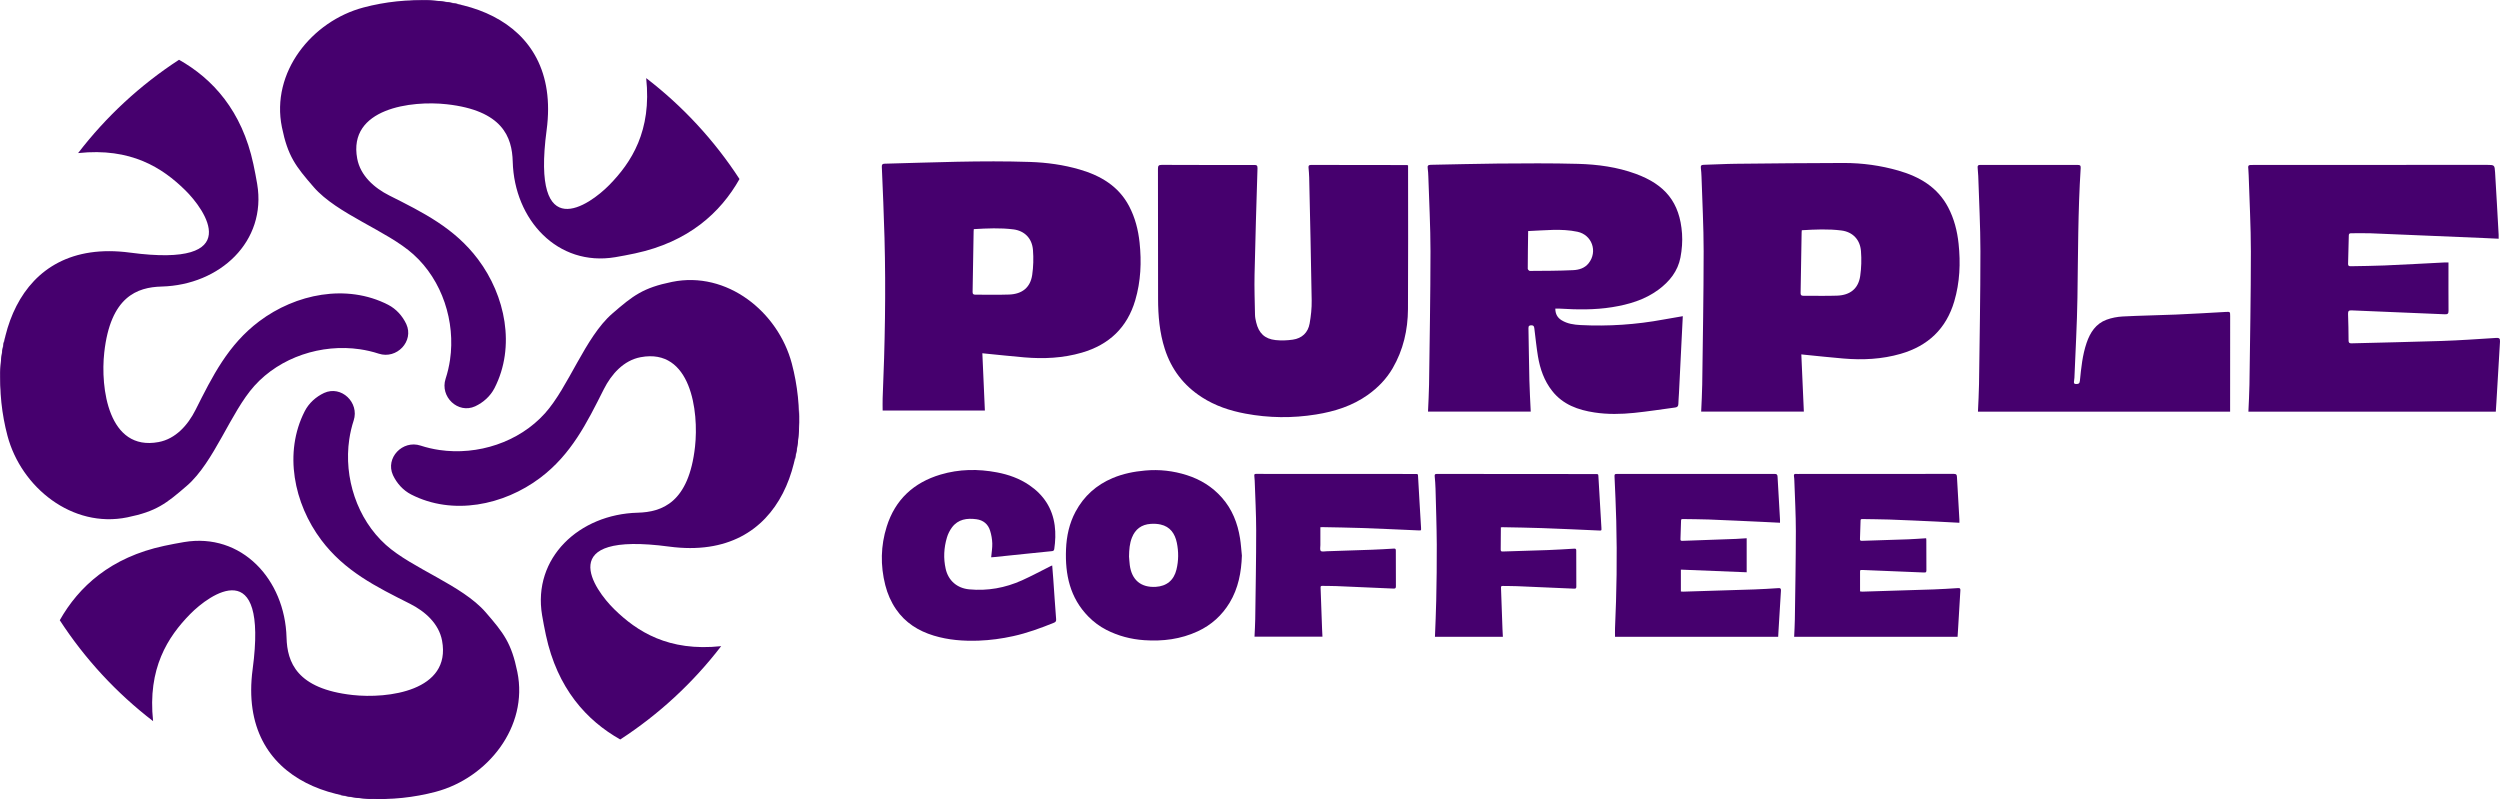
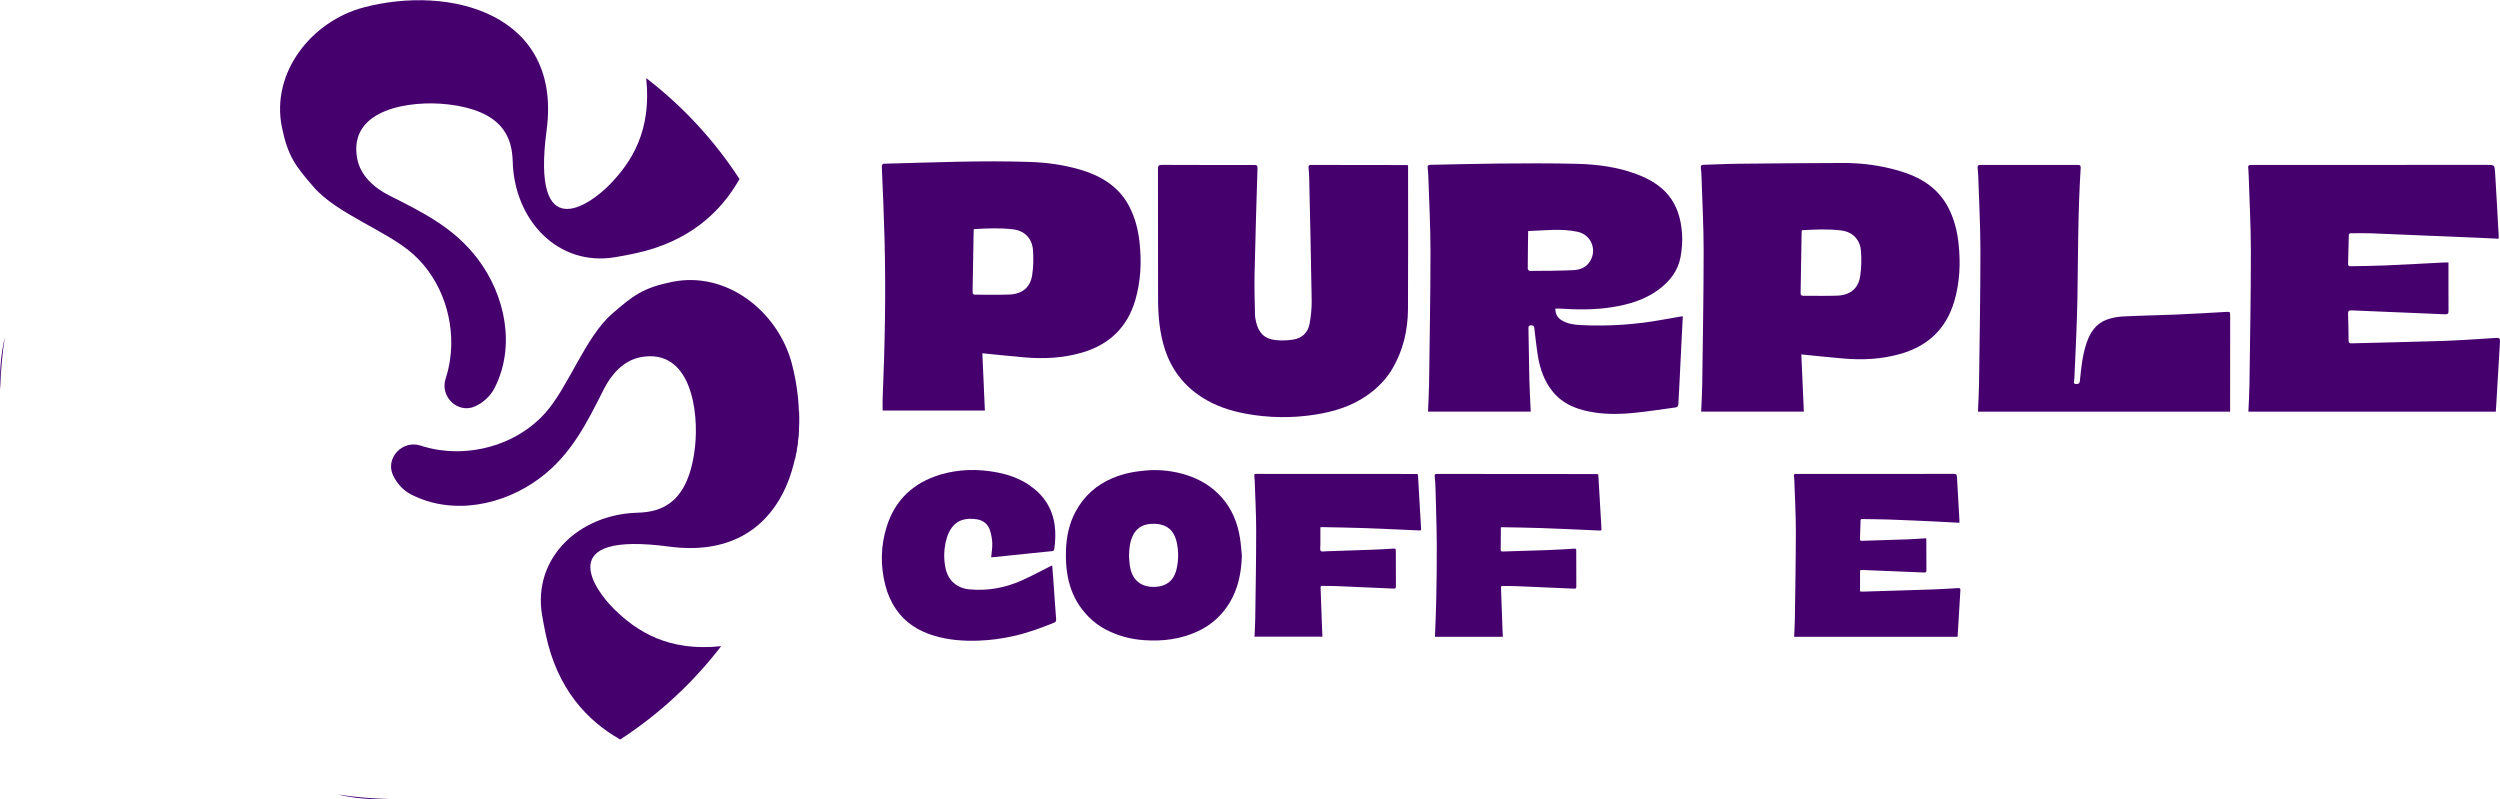
<svg xmlns="http://www.w3.org/2000/svg" viewBox="0 0 1000 319.7" id="Camada_2">
  <defs>
    <style>.cls-1{fill:#46006e;}</style>
  </defs>
  <g id="Camada_1-2">
-     <path d="m698.67,215.3v13.61c-8.82-.36-17.57-.71-26.32-1.06v8.75c.41.03.66.07.92.06,9.53-.29,19.05-.57,28.58-.89,3.18-.11,6.35-.31,9.52-.52.84-.06,1.06.2,1.01,1.02-.35,5.47-.67,10.95-1,16.43-.04.64-.07,1.29-.11,2.01h-65.26c0-1.14-.05-2.3,0-3.46.64-14.28.87-28.57.49-42.86-.16-5.98-.43-11.96-.7-17.94-.04-.78.26-.87.9-.87,3.8.02,7.59,0,11.39,0,17.25,0,34.49.01,51.74-.01.88,0,1.14.24,1.19,1.12.29,5.71.65,11.42.98,17.13.02.4,0,.8,0,1.28-2.29-.11-4.48-.23-6.67-.33-7.29-.33-14.58-.69-21.87-.97-3.47-.13-6.94-.11-10.41-.18-.48,0-.62.15-.63.6-.07,2.49-.14,4.99-.24,7.48-.02.53.23.65.69.64,7.2-.26,14.41-.51,21.61-.78,1.37-.05,2.75-.17,4.18-.26Z" class="cls-1" />
    <path d="m783.81,209.11c-3.33-.18-6.53-.37-9.73-.51-6.17-.28-12.34-.57-18.52-.79-3.56-.13-7.12-.1-10.68-.19-.63-.02-.65.3-.66.75-.07,2.41-.13,4.81-.23,7.21-.03.6.18.77.75.75,6.17-.21,12.35-.38,18.52-.6,2.38-.09,4.75-.28,7.2-.43.03.28.06.5.07.73,0,4.05-.01,8.1.03,12.14,0,.83-.32.86-1,.83-8.14-.35-16.28-.68-24.43-1-1.16-.05-1.12,0-1.11,1.13.03,2.46,0,4.92,0,7.43.47.05.69.1.91.1,9.53-.29,19.06-.56,28.58-.89,3.23-.11,6.46-.33,9.69-.53.7-.04,1,.11.95.9-.34,5.42-.65,10.83-.97,16.25-.04.76-.1,1.51-.15,2.32h-65.37c.1-2.36.25-4.66.28-6.97.16-11.76.39-23.53.4-35.29,0-6.69-.38-13.37-.6-20.06-.02-.59-.04-1.18-.14-1.75-.13-.78.04-1.18.93-1.07.46.06.94.01,1.41.01,20.54,0,41.08.01,61.62-.02.95,0,1.17.3,1.22,1.18.3,5.71.65,11.42.98,17.13.02.37,0,.75,0,1.23Z" class="cls-1" />
    <path d="m496.76,222.2c-.22,6.69-1.42,13.11-4.91,18.89-3.06,5.05-7.29,8.9-12.71,11.42-6.84,3.18-14.01,4.08-21.48,3.56-5.33-.37-10.36-1.7-15.09-4.11-2.67-1.37-5.07-3.15-7.2-5.31-7.41-7.53-9.37-16.86-8.96-26.96.21-5.27,1.31-10.36,3.82-15.04,3.33-6.21,8.3-10.68,14.84-13.43,4.16-1.75,8.5-2.61,12.97-3.01,5.71-.52,11.3.12,16.71,1.85,5.41,1.73,10.13,4.61,13.98,8.96,4.17,4.71,6.31,10.23,7.28,16.29.36,2.28.5,4.59.74,6.89Zm-45.14.49c.07.77.13,2.06.29,3.34.78,5.97,4.48,9.05,10.38,8.71,4.37-.26,7.26-2.63,8.3-6.93.86-3.56.88-7.17.14-10.73-.75-3.61-2.64-6.42-6.51-7.28-1.27-.28-2.63-.34-3.94-.25-3.66.24-6.19,2.11-7.53,5.55-.89,2.28-1.1,4.66-1.14,7.59Z" class="cls-1" />
    <path d="m396.47,222.9c.17-1.94.5-3.75.44-5.55-.06-1.7-.36-3.45-.87-5.07-.81-2.63-2.73-4.23-5.49-4.59-3.76-.5-7.3-.02-9.76,3.27-.89,1.2-1.6,2.62-2.02,4.05-1.22,4.11-1.44,8.32-.5,12.52,1.05,4.71,4.55,7.74,9.39,8.21,7.36.7,14.43-.58,21.14-3.6,3.88-1.75,7.63-3.78,11.43-5.68.2-.1.42-.18.65-.28.15,1.86.31,3.66.43,5.46.38,5.35.72,10.71,1.14,16.06.06.8-.2,1.12-.9,1.41-5.31,2.15-10.69,4.12-16.29,5.35-4.53,1-9.12,1.63-13.79,1.8-6.11.22-12.1-.23-17.96-2.01-6.17-1.88-11.41-5.16-15.09-10.54-2.01-2.93-3.42-6.17-4.31-9.66-1.99-7.88-1.85-15.72.58-23.43,3.38-10.75,10.77-17.59,21.52-20.79,7.44-2.21,14.99-2.32,22.61-.87,4.62.88,8.97,2.44,12.85,5.07,5.72,3.88,9.28,9.19,10.21,16.14.42,3.17.28,6.32-.18,9.47-.1.67-.49.78-1.03.83-3.25.32-6.49.65-9.74.99-4.41.45-8.83.91-13.24,1.37-.4.04-.81.06-1.23.09Z" class="cls-1" />
    <path d="m528.15,210.91c0,2.43,0,4.78,0,7.12,0,.81-.25,1.93.17,2.34.43.41,1.54.16,2.36.13,6.06-.19,12.12-.38,18.17-.61,2.88-.11,5.76-.27,8.64-.45.62-.04.84.1.84.74-.01,4.78,0,9.57.03,14.35,0,.74-.22.93-.98.9-7.58-.36-15.17-.68-22.75-.99-1.91-.08-3.83-.04-5.74-.09-.52-.01-.68.18-.66.66.2,5.54.4,11.08.6,16.62.04.99.1,1.99.15,3.05h-27.18c.1-2.35.26-4.68.29-7.01.16-11.82.38-23.65.38-35.47,0-6.63-.38-13.25-.59-19.88-.02-.67-.08-1.35-.16-2.02-.06-.53.12-.77.67-.74.56.03,1.12,0,1.68,0,20.66,0,41.32.02,61.98.03,1.17,0,1.13.02,1.18,1.15.17,3.37.38,6.74.58,10.1.2,3.43.41,6.85.61,10.28.06,1.11.05,1.09-1.05,1.04-7.61-.33-15.23-.69-22.84-.96-5.2-.18-10.41-.24-15.62-.35-.2,0-.4.02-.74.04Z" class="cls-1" />
    <path d="m573.98,254.69c.18-4.86.42-9.67.51-14.48.14-7.45.27-14.91.22-22.36-.05-7.45-.31-14.9-.5-22.35-.04-1.67-.18-3.34-.33-5-.06-.69.1-.93.83-.93,21.16.03,42.32.03,63.48.05,1.18,0,1.13.02,1.19,1.23.18,3.43.4,6.85.6,10.28.2,3.34.4,6.68.59,10.02.06,1.11.05,1.09-1.04,1.05-7.55-.33-15.11-.69-22.66-.96-5.29-.19-10.59-.25-15.88-.36-.17,0-.35.03-.65.05,0,.3,0,.58,0,.86-.02,2.67-.01,5.34-.06,8.01-.01.64.2.82.81.8,6-.2,12-.35,18-.57,3.56-.13,7.11-.35,10.66-.57.62-.04.75.19.75.74,0,4.81,0,9.63.03,14.44,0,.64-.18.85-.88.82-7.61-.35-15.23-.68-22.84-.99-1.91-.08-3.83-.04-5.74-.09-.51-.01-.69.17-.67.66.2,5.51.39,11.02.59,16.54.04,1.02.1,2.04.16,3.14h-27.16Z" class="cls-1" />
    <path d="m673.12,126.47c-.18,3.57-.35,6.85-.51,10.12-.34,6.88-.67,13.76-1.02,20.64-.07,1.46-.22,2.93-.25,4.39-.02.91-.45,1.27-1.27,1.38-5.47.73-10.92,1.59-16.4,2.15-5.28.54-10.58.64-15.86-.16-6.59-1-12.62-3.14-16.93-8.6-3.22-4.09-4.87-8.85-5.71-13.9-.59-3.59-.95-7.22-1.4-10.83-.1-.77-.11-1.54-1.21-1.54-.81,0-1.2.22-1.18,1.14.14,6.98.2,13.96.37,20.93.1,4.12.35,8.24.54,12.45h-41.09c.14-3.64.37-7.22.42-10.8.23-17.78.56-35.55.57-53.33,0-9.95-.55-19.9-.86-29.85-.04-1.11-.09-2.22-.25-3.32-.15-1.02.09-1.4,1.22-1.42,8.91-.14,17.81-.43,26.72-.5,10.73-.08,21.48-.18,32.2.12,7.83.22,15.62,1.26,23.05,3.98,11.73,4.29,17.66,11.37,18.54,23.92.22,3.15-.04,6.41-.63,9.52-1.04,5.49-4.38,9.65-8.81,12.92-5.51,4.06-11.87,5.92-18.54,6.99-7,1.12-14.02,1-21.06.57-.52-.03-1.04,0-1.65,0,0,2.13.85,3.64,2.52,4.66,2.31,1.42,4.93,1.78,7.56,1.92,11.17.57,22.25-.18,33.25-2.22,2.48-.46,4.97-.86,7.67-1.33Zm-61.86-34.05c-.07,5.15-.15,10.12-.16,15.09,0,.3.54.86.82.86,5.78-.04,11.57-.03,17.35-.31,2.29-.11,4.6-.77,6.17-2.75,3.72-4.67,1.37-11.38-4.46-12.61-6.45-1.36-12.94-.54-19.72-.28Z" class="cls-1" />
    <path d="m998.31,164.66h-98.95c.15-3.66.37-7.24.42-10.83.23-17.73.57-35.46.57-53.2,0-10.17-.57-20.35-.88-30.52-.02-.67-.05-1.33-.11-2-.21-2.14-.21-2.13,2-2.13,30.74,0,61.48-.02,92.23-.03.4,0,.8,0,1.2,0,2.98.02,3.06.02,3.24,2.98.52,8.34.96,16.68,1.43,25.02.03.47,0,.95,0,1.54-2.1-.1-4.04-.2-5.98-.28-15.13-.64-30.26-1.29-45.39-1.9-2.53-.1-5.08.02-7.62-.01-.72-.01-.94.26-.95.92-.08,3.78-.18,7.55-.29,11.33-.03.83.43.95,1.1.94,4.5-.1,9-.11,13.49-.31,8.01-.34,16.01-.8,24.02-1.2.48-.02.95,0,1.55,0,0,.68,0,1.25,0,1.81,0,5.82-.03,11.64.02,17.47.01,1.17-.27,1.5-1.5,1.45-12.41-.55-24.83-1.03-37.25-1.56-1.08-.05-1.48.23-1.44,1.39.14,3.55.18,7.11.21,10.66,0,.86.28,1.15,1.17,1.13,12.07-.33,24.14-.54,36.2-.95,7.21-.24,14.41-.76,21.61-1.21,1.21-.08,1.67.15,1.59,1.46-.52,8.16-.98,16.32-1.45,24.49-.07,1.15-.15,2.29-.23,3.53Z" class="cls-1" />
    <path d="m563.23,66.15c0,.48,0,.91,0,1.35,0,18.72.08,37.44-.04,56.15-.05,8.33-1.88,16.32-6.1,23.6-2.48,4.28-5.88,7.79-9.91,10.67-6.23,4.44-13.3,6.67-20.76,7.87-9.45,1.52-18.87,1.42-28.3-.35-6.18-1.16-12.02-3.1-17.35-6.53-7.29-4.69-12.22-11.14-14.86-19.36-2.09-6.5-2.67-13.22-2.68-19.99-.03-17.34,0-34.68-.05-52.02,0-1.18.23-1.6,1.53-1.59,12.3.06,24.59.05,36.89.04.94,0,1.44.08,1.4,1.28-.44,14.17-.87,28.34-1.18,42.52-.12,5.37.08,10.75.18,16.13.02,1.01.23,2.03.47,3.02,1.01,4.29,3.4,6.62,7.74,7.09,2.28.24,4.64.16,6.91-.17,3.68-.53,6.09-2.81,6.73-6.46.53-3,.87-6.09.82-9.13-.25-16.44-.64-32.89-1-49.33-.03-1.29-.15-2.57-.26-3.85-.06-.75.09-1.12.99-1.12,12.79.04,25.57.04,38.36.05.08,0,.17.04.46.13Z" class="cls-1" />
    <path d="m720.53,141.75c.34,7.72.67,15.25,1.01,22.88h-41.07c.15-3.64.37-7.22.42-10.81.23-17.77.56-35.55.57-53.32,0-9.95-.55-19.9-.86-29.85-.04-1.15-.12-2.31-.26-3.46-.11-.92.17-1.25,1.14-1.27,4.32-.1,8.63-.37,12.95-.41,14.39-.15,28.77-.3,43.16-.32,7.37,0,14.68,1.01,21.75,3.04,8.39,2.41,15.65,6.58,19.92,14.7,2.39,4.56,3.63,9.44,4.17,14.5.83,7.8.51,15.52-1.72,23.1-3.24,10.99-10.51,17.84-21.44,21-7.51,2.17-15.16,2.53-22.89,1.88-5.14-.43-10.28-.99-15.41-1.5-.35-.03-.7-.08-1.43-.16Zm.19-49.66c-.04.45-.07.67-.07.88-.14,8.08-.26,16.17-.41,24.25-.02.83.31,1.09,1.1,1.09,4.5-.02,9,.11,13.49-.05,5.28-.19,8.51-2.84,9.25-7.86.48-3.26.56-6.65.31-9.94-.36-4.67-3.34-7.7-7.84-8.27-5.22-.66-10.48-.41-15.82-.1Z" class="cls-1" />
    <path d="m892.05,164.66h-100.87c.15-3.69.38-7.32.43-10.95.23-17.73.56-35.47.56-53.2,0-10.04-.56-20.08-.87-30.12-.04-1.11-.13-2.22-.24-3.32-.09-.81.2-1.12,1.03-1.1,2,.04,4.01,0,6.01,0,10.96,0,21.92.02,32.88.01.89,0,1.37.06,1.3,1.2-1.1,17.27-1.04,34.56-1.3,51.85-.16,10.71-.79,21.4-1.21,32.11-.01.35-.09.71-.12,1.06-.06.64-.35,1.4.78,1.41.9.01,1.42-.12,1.53-1.26.51-5.12,1.01-10.26,2.68-15.18,1.41-4.14,3.69-7.69,7.98-9.28,2.05-.76,4.31-1.18,6.5-1.3,7.07-.37,14.16-.46,21.23-.76,6.63-.28,13.25-.68,19.88-1.05,1.85-.1,1.84-.12,1.84,1.72,0,12.36-.02,24.72-.02,37.08,0,.31,0,.61,0,1.08Z" class="cls-1" />
    <path d="m392.94,141.32c.34,7.73.67,15.27,1.01,22.88h-40.89c0-1.61-.06-3.23,0-4.85.91-21.41,1.32-42.83.74-64.25-.25-9.46-.68-18.92-1.07-28.37-.04-.95.24-1.22,1.17-1.25,19.37-.5,38.73-1.35,58.11-.7,6.73.22,13.42,1.14,19.88,3.03,8.34,2.44,15.54,6.62,19.77,14.69,2.39,4.56,3.63,9.44,4.17,14.5.83,7.8.5,15.52-1.73,23.1-3.22,10.93-10.46,17.78-21.33,20.95-7.54,2.2-15.25,2.56-23.02,1.9-5.14-.44-10.28-1-15.41-1.5-.35-.03-.7-.07-1.41-.15Zm-3.42-49.67c-.04.45-.07.67-.07.88-.14,8.08-.26,16.17-.41,24.25-.02.83.31,1.09,1.1,1.09,4.5-.02,9,.11,13.49-.05,5.28-.19,8.51-2.84,9.25-7.86.48-3.26.56-6.65.31-9.94-.36-4.67-3.34-7.7-7.84-8.27-5.22-.66-10.48-.41-15.82-.1Z" class="cls-1" />
    <path d="m155.86,319.61c-7.09-.17-14.07-.77-20.89-1.84,6.65,1.58,13.76,2.15,20.89,1.84Z" class="cls-1" />
    <path d="m.09,155.91c.17-7.13.77-14.15,1.85-21.02-1.6,6.68-2.17,13.84-1.85,21.02Z" class="cls-1" />
-     <path d="m163.84.08c7.08.17,14.06.77,20.89,1.84-6.65-1.58-13.76-2.15-20.89-1.84Z" class="cls-1" />
    <path d="m319.62,163.79c-.17,7.14-.78,14.16-1.85,21.04,1.6-6.69,2.18-13.86,1.85-21.04Z" class="cls-1" />
-     <path d="m74.06,76.05c7.93,7.78,24.65,31.23-22.02,25C5.37,94.83-6.18,139.75,2.99,174.31c5.49,20.69,25.95,37.13,47.93,32.63,11.56-2.36,15.54-5.45,23.89-12.69,10.83-9.39,17.46-29.35,26.93-39.89,10.39-11.56,26.9-16.89,42.19-14.66,2.57.38,5.1.96,7.57,1.77,7.18,2.35,14.17-4.96,11.02-11.83-1.54-3.28-4.05-6.07-7.27-7.73-16.6-8.52-36.97-4.36-51.55,6.6-12.5,9.4-18.7,21.95-25.52,35.51-3.02,5.99-7.89,11.53-14.75,12.81-20.16,3.76-23.29-21.77-21.73-35.81,2.48-22.38,13.16-26.14,22.95-26.4,23.32-.62,42.09-18.02,38.22-41.02-.42-2.51-.93-5.16-1.52-7.94-4.58-21.39-16.31-34.18-29.74-41.75-15.49,10.07-29.15,22.71-40.37,37.33,21.14-2.28,33.73,5.89,42.81,14.81Z" class="cls-1" />
    <path d="m243.65,74.06c-7.78,7.93-31.23,24.65-25-22.02C224.87,5.37,179.95-6.19,145.4,2.99c-20.69,5.49-37.13,25.95-32.63,47.93,2.36,11.56,5.45,15.54,12.69,23.89,9.39,10.83,29.35,17.46,39.89,26.93,11.56,10.39,16.89,26.9,14.66,42.19-.38,2.57-.96,5.1-1.77,7.57-2.35,7.18,4.96,14.17,11.83,11.02,3.28-1.54,6.07-4.05,7.73-7.27,8.52-16.6,4.36-36.97-6.6-51.55-9.4-12.5-21.95-18.7-35.51-25.52-5.99-3.02-11.53-7.89-12.81-14.75-3.76-20.16,21.77-23.29,35.81-21.73,22.38,2.48,26.14,13.16,26.4,22.95.62,23.32,18.02,42.09,41.02,38.22,2.51-.42,5.16-.93,7.94-1.52,21.39-4.58,34.18-16.31,41.75-29.74-10.07-15.49-22.71-29.15-37.33-40.37,2.28,21.14-5.89,33.73-14.81,42.81Z" class="cls-1" />
    <path d="m245.65,243.64c-7.93-7.78-24.65-31.23,22.02-25,46.67,6.22,58.23-38.69,49.05-73.25-5.49-20.69-25.95-37.13-47.93-32.63-11.56,2.36-15.54,5.45-23.89,12.69-10.83,9.39-17.46,29.35-26.93,39.89-10.39,11.56-26.9,16.89-42.19,14.66-2.57-.38-5.1-.96-7.57-1.77-7.18-2.35-14.17,4.96-11.02,11.83,1.54,3.28,4.05,6.07,7.27,7.73,16.6,8.52,36.97,4.36,51.55-6.6,12.5-9.4,18.7-21.95,25.52-35.51,3.02-5.99,7.89-11.53,14.75-12.81,20.16-3.76,23.29,21.77,21.73,35.81-2.48,22.38-13.16,26.14-22.95,26.4-23.32.62-42.09,18.02-38.22,41.02.42,2.51.93,5.16,1.52,7.94,4.58,21.38,16.31,34.18,29.74,41.75,15.49-10.07,29.15-22.71,40.37-37.33-21.14,2.27-33.72-5.89-42.81-14.81Z" class="cls-1" />
-     <path d="m76.06,245.64c7.78-7.93,31.23-24.65,25,22.02-6.22,46.67,38.69,58.23,73.25,49.05,20.69-5.49,37.13-25.95,32.63-47.93-2.36-11.56-5.45-15.54-12.69-23.89-9.39-10.83-29.35-17.46-39.89-26.93-11.56-10.39-16.89-26.9-14.66-42.19.38-2.57.96-5.1,1.77-7.57,2.35-7.18-4.96-14.17-11.83-11.02-3.28,1.54-6.07,4.05-7.73,7.27-8.52,16.6-4.36,36.97,6.6,51.55,9.4,12.5,21.95,18.7,35.51,25.52,5.99,3.02,11.53,7.89,12.81,14.75,3.76,20.16-21.77,23.29-35.81,21.73-22.38-2.48-26.14-13.16-26.4-22.95-.62-23.32-18.02-42.09-41.02-38.22-2.51.42-5.16.93-7.94,1.52-21.38,4.58-34.17,16.31-41.75,29.74,10.07,15.49,22.71,29.15,37.33,40.37-2.27-21.14,5.89-33.72,14.81-42.81Z" class="cls-1" />
  </g>
</svg>